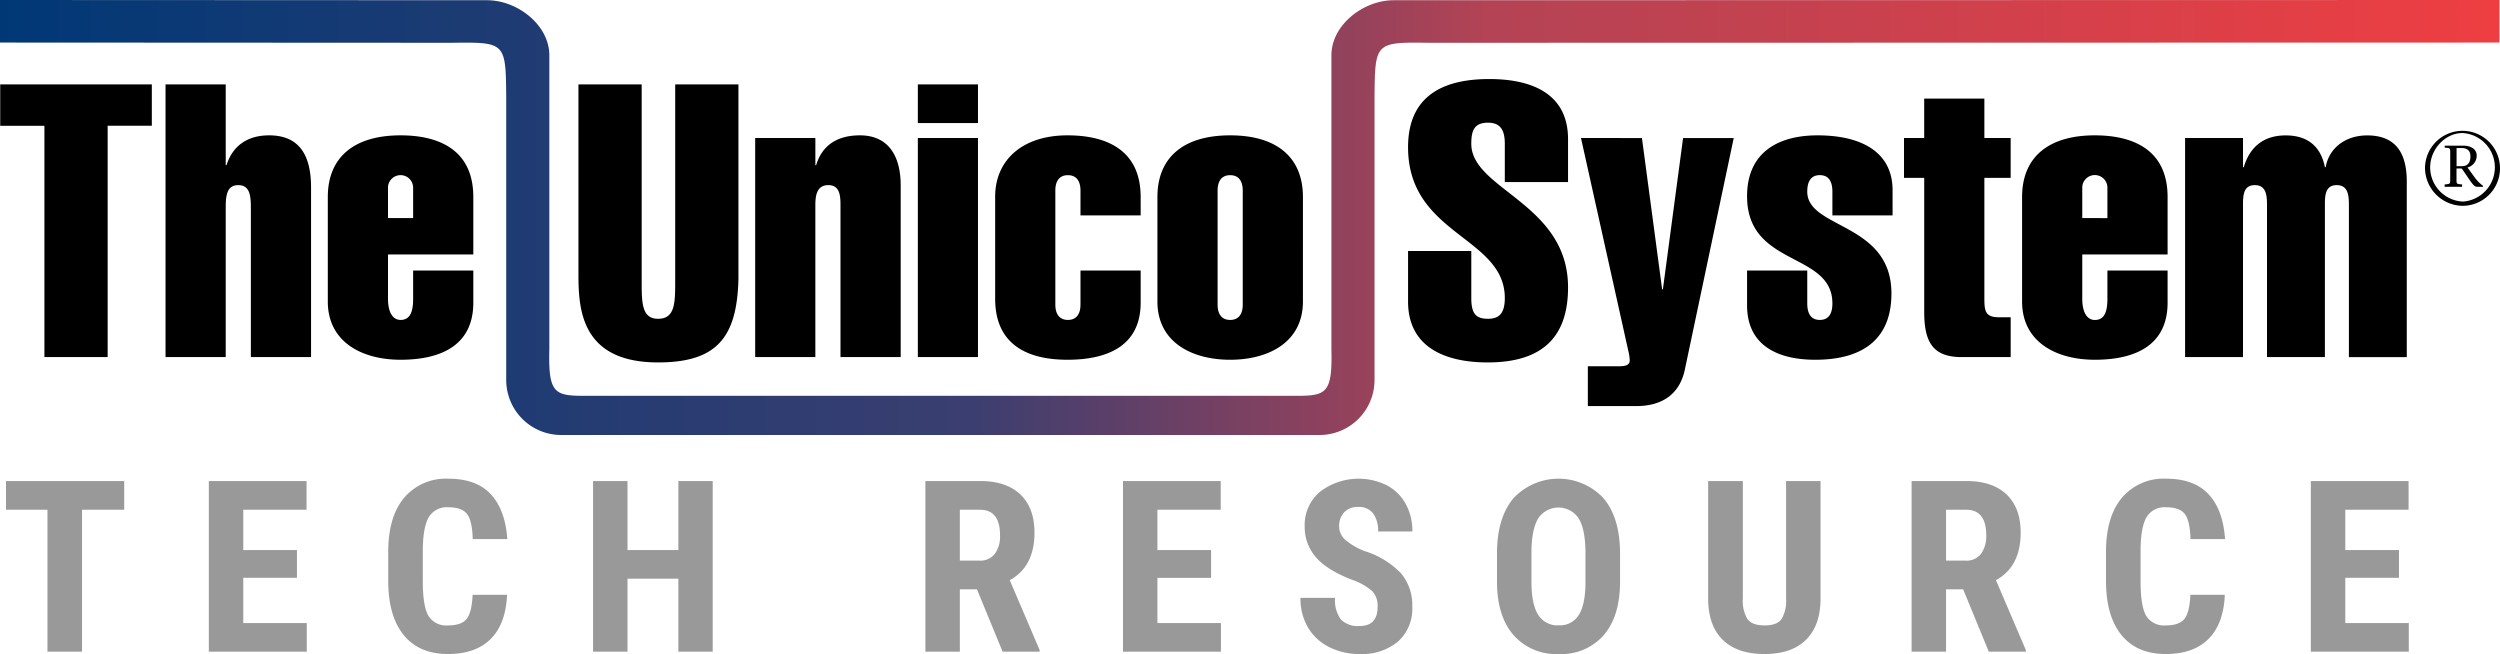
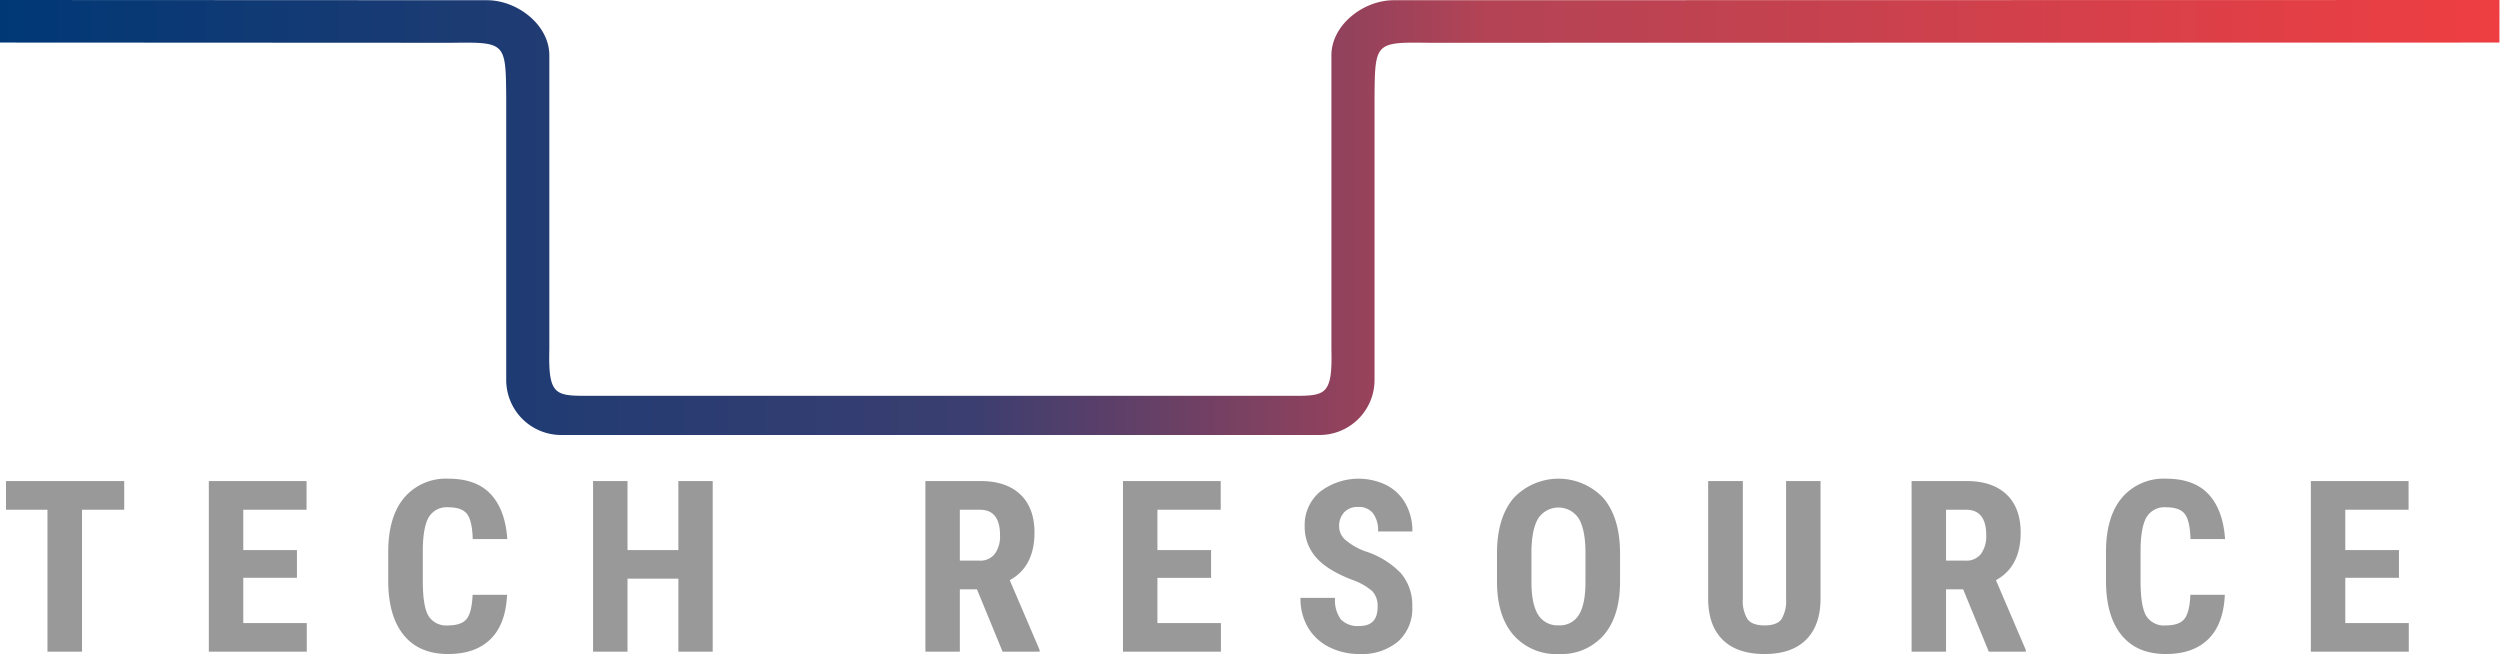
<svg xmlns="http://www.w3.org/2000/svg" id="unico-logo" viewBox="0 0 500.007 130.803">
  <defs>
    <style>
      .cls-1 {
        fill: url(#linear-gradient);
      }

      .cls-2 {
        fill: #999;
      }
    </style>
    <linearGradient id="linear-gradient" y1="44.5" x2="499.895" y2="44.5" gradientTransform="matrix(1, 0, 0, -1, 0, 88)" gradientUnits="userSpaceOnUse">
      <stop offset="0" stop-color="#003876" />
      <stop offset="0.389" stop-color="#3b3e70" />
      <stop offset="0.594" stop-color="#b34355" />
      <stop offset="1" stop-color="#ee3e42" />
    </linearGradient>
  </defs>
  <title>logo</title>
  <path class="cls-1" d="M499.9,0,278.738.045c-6.059,0-12.453,4.938-12.453,11.029v58.76c.248,9.859-1.339,9.327-9.275,9.325H119.142c-7.936,0-9.523.534-9.274-9.325V11.074c0-6.092-6.4-11.029-12.455-11.029L0,0V8.512l90.272.047c10.883-.139,10.883-.139,10.972,11.031V75.972A11,11,0,0,0,112.214,87H263.939A11,11,0,0,0,274.91,75.972V19.59C275,8.42,275,8.42,285.88,8.559l214.014-.047Z" />
-   <path d="M.044,25.154V16.881H30.366v8.272H21.529V71.415H8.882V25.154ZM33.108,71.415V16.881H45.145V33.043H45.3c1.218-3.829,4.113-5.973,8.532-5.973,6.094,0,8.38,4.058,8.38,10.415v33.93H50.173V41.775c0-2.375-.076-4.75-2.514-4.75s-2.514,2.375-2.514,4.75v29.64ZM77.6,50.888v8.886c0,2.6.914,4.211,2.514,4.211,1.9,0,2.514-1.608,2.514-4.211V54.106H94.664v6.432c0,8.273-6.094,11.413-14.551,11.413-7.7,0-14.551-3.524-14.551-11.641V39.4c0-7.889,5.18-12.331,14.551-12.331,7.694,0,14.551,2.909,14.551,12.331V50.888Zm5.028-7.276V37.638a2.516,2.516,0,0,0-5.028-.2q0,.1,0,.2v5.973Zm65.06,12.256c-.3,11.565-4.266,16.619-16.075,16.619-15.617,0-15.922-10.951-15.922-17.845V16.881h12.647V56.174c0,4.365,0,7.583,3.275,7.583,3.428,0,3.428-3.218,3.428-7.583V16.881h12.647Zm15.388-22.825h.152c1.143-3.829,4.038-5.973,8.761-5.973,5.409,0,8.152,3.752,8.152,10.033V71.415H168.1V41.008c0-1.916-.152-3.983-2.438-3.983s-2.59,2.067-2.59,3.983V71.415H151.038V27.605h12.037Zm20.493-8.425V16.881H195.6v7.736Zm0,46.8V27.605H195.6v43.81ZM216.1,38.1c0-1.608-.61-3.065-2.515-3.065s-2.515,1.457-2.515,3.065V60.923c0,1.608.61,3.062,2.515,3.062s2.515-1.454,2.515-3.062V54.106h12.036v6.432c0,8.273-6.094,11.413-14.627,11.413-8.99,0-14.474-3.752-14.474-12.177V39.323c0-7.2,5.332-12.254,14.474-12.254,7.771,0,14.627,2.909,14.627,12.331v3.675H216.1Zm44.49,22.212c0,8.117-6.857,11.641-14.551,11.641s-14.551-3.524-14.551-11.641V39.4c0-7.889,5.181-12.331,14.551-12.331S260.59,31.511,260.59,39.4Zm-17.066.613c0,1.608.61,3.062,2.515,3.062s2.513-1.454,2.513-3.062V38.1c0-1.608-.61-3.065-2.513-3.065s-2.515,1.457-2.515,3.065Zm57.442-24.51V28.754c0-2.682-.837-4.214-3.352-4.214-2.742,0-3.352,1.531-3.352,4.214,0,9.19,19.352,11.872,19.352,28.722,0,10.264-5.485,15.011-16.074,15.011-8.076,0-15.923-2.757-15.923-12.177V50.2h12.646v9.42c0,3.216.992,4.137,3.352,4.137,2.058,0,3.352-.92,3.352-4.137,0-12.331-19.35-12.562-19.35-30.178,0-9.879,6.475-13.633,16.227-13.633,8.533,0,15.77,2.911,15.77,12.025v8.579Zm27.426-8.807,4.038,30.253h.153l4.036-30.253H346.75L337,73.79c-.992,4.978-4.5,7.43-9.752,7.43h-9.676V73.254h6.247c1.6,0,2.133-.384,2.133-1.226a9.851,9.851,0,0,0-.3-1.916L316.2,27.605Zm38.092,15.47v-4.75c0-1.839-.61-3.3-2.515-3.3s-2.513,1.457-2.513,3.3c0,7.5,16.837,6.127,16.837,20.374,0,8.654-5.181,13.25-15.237,13.25-7.694,0-13.637-2.988-13.637-10.877V54.106h12.038v6.586c0,1.839.609,3.293,2.513,3.293s2.515-1.454,2.515-3.293c0-10.418-17.066-7.2-17.066-21.446,0-8.733,6.171-12.177,14.094-12.177,9.143,0,15.008,3.6,15.008,10.951v5.055Zm14.322-7.5V27.605h4.038v-7.89H396.88v7.89h5.258v7.966H396.88v23.9c0,2.605.076,3.983,2.9,3.983h2.362V71.42h-9.827c-6.02,0-7.467-3.37-7.467-9.115V35.571ZM416.459,50.9v8.886c0,2.6.913,4.211,2.515,4.211,1.9,0,2.513-1.608,2.513-4.211V54.106h12.038v6.432c0,8.273-6.094,11.413-14.551,11.413-7.7,0-14.551-3.524-14.551-11.641V39.4c0-7.889,5.179-12.331,14.551-12.331,7.694,0,14.551,2.909,14.551,12.331V50.888Zm5.028-7.276V37.638a2.516,2.516,0,1,0-5.028-.2c0,.066,0,.133,0,.2v5.973Zm27.122-10.187h.151c1.219-4.058,3.962-6.356,8.38-6.356,4.344,0,7.01,2.144,7.847,6.356h.153c.686-3.906,4.038-6.356,8.3-6.356,6.02,0,7.923,3.906,7.923,9.266v35.08H469.786V41.008c0-1.916-.153-3.983-2.439-3.983s-2.362,2.067-2.362,3.983V71.415H453.406V41.008c0-1.916-.153-3.983-2.439-3.983s-2.36,2.067-2.36,3.983V71.415H437.026V27.605h11.581Zm36.4.052a7.5,7.5,0,1,1,7.5,7.677,7.628,7.628,0,0,1-7.5-7.684Zm7.5,6.833a6.868,6.868,0,0,0,0-13.713c-3.493,0-6.471,3.252-6.471,6.879A6.859,6.859,0,0,0,492.5,40.31Zm-3.561-11.186h3.769c1.327,0,2.631.609,2.631,1.99A2.438,2.438,0,0,1,493.5,33.5l1.3,1.779a7.9,7.9,0,0,0,1.817,1.895v.187h-1.211c-.769,0-1.35-1.311-3.073-3.673h-1.025v2.059c0,1.076-.045,1.028,1.118,1.147v.468h-3.49v-.468c1.163-.118,1.116-.071,1.116-1.147V30.693c0-1.124.048-1.053-1.116-1.17Zm2.372,4.1h1.072c1.116,0,1.7-.654,1.7-1.988,0-1.03-.558-1.639-1.792-1.639h-.98Z" />
  <path class="cls-2" d="M24.844,101.951H16.406v28.383H9.492V101.951H1.2V96.209H24.844Zm34.545,13.617H48.655v9.047h12.7v5.719H41.765V96.209H61.311v5.742H48.655v8.063H59.389Zm42.024,3.4q-.258,5.835-3.282,8.836t-8.531,3q-5.788,0-8.871-3.809t-3.082-10.863v-5.742q0-7.032,3.187-10.84a10.925,10.925,0,0,1,8.86-3.809q5.578,0,8.473,3.117t3.292,8.954H94.545q-.093-3.611-1.113-4.981t-3.738-1.371a4.18,4.18,0,0,0-3.914,1.934q-1.149,1.934-1.219,6.363V116.2q0,5.087,1.137,6.985a4.176,4.176,0,0,0,3.9,1.9q2.72,0,3.75-1.324t1.172-4.793Zm41.131,11.367h-6.867v-14.6H125.505v14.6h-6.89V96.209h6.89v13.8h10.172v-13.8h6.867Zm52.85-12.469h-3.422v12.469h-6.89V96.209h10.992q5.179,0,8,2.684t2.824,7.628q0,6.8-4.945,9.516l5.976,13.969v.328h-7.406Zm-3.422-5.742h3.914a3.626,3.626,0,0,0,3.094-1.371,5.962,5.962,0,0,0,1.031-3.668q0-5.133-4.008-5.133h-4.031Zm50.249,3.445H231.487v9.047h12.7v5.719H224.6V96.209h19.547v5.742H231.487v8.063h10.734Zm33.3,5.813a4.272,4.272,0,0,0-1.066-3.152,12.267,12.267,0,0,0-3.879-2.215q-5.133-1.945-7.383-4.559a9.161,9.161,0,0,1-2.25-6.176,8.656,8.656,0,0,1,3.059-6.925,12.712,12.712,0,0,1,13.371-1.29,9.184,9.184,0,0,1,3.785,3.739,11.209,11.209,0,0,1,1.324,5.484h-6.867a5.661,5.661,0,0,0-1.019-3.644,3.573,3.573,0,0,0-2.942-1.254,3.682,3.682,0,0,0-2.812,1.066,4.009,4.009,0,0,0-1.008,2.871,3.535,3.535,0,0,0,1.125,2.543,12.942,12.942,0,0,0,3.984,2.356,17.072,17.072,0,0,1,7.254,4.429,9.869,9.869,0,0,1,2.262,6.68,8.807,8.807,0,0,1-2.836,6.961,11.226,11.226,0,0,1-7.711,2.508,13.266,13.266,0,0,1-6.023-1.36,10.191,10.191,0,0,1-4.254-3.89,11.3,11.3,0,0,1-1.535-5.977h6.914a6.517,6.517,0,0,0,1.148,4.289,4.7,4.7,0,0,0,3.75,1.336Q275.524,125.2,275.524,121.381Zm48.492-5.039q0,6.867-3.246,10.664a11.223,11.223,0,0,1-9.012,3.8,11.351,11.351,0,0,1-9.024-3.762q-3.28-3.762-3.328-10.535V110.67q0-7.032,3.258-10.981a12.332,12.332,0,0,1,18.024-.07q3.281,3.879,3.328,10.887Zm-6.914-5.719q0-4.617-1.313-6.867a4.848,4.848,0,0,0-8.133-.082q-1.312,2.167-1.359,6.6v6.071q0,4.476,1.336,6.6a4.529,4.529,0,0,0,4.125,2.122,4.416,4.416,0,0,0,4.008-2.075q1.313-2.073,1.336-6.433Zm47.014-14.414v23.625q-.047,5.32-2.929,8.145t-8.274,2.824q-5.484,0-8.379-2.86t-2.894-8.273V96.209h6.937v23.484a7.032,7.032,0,0,0,.938,4.149q.938,1.242,3.4,1.242t3.375-1.23a7.016,7.016,0,0,0,.938-4.043v-23.6Zm28.523,21.656h-3.422v12.469h-6.891V96.209h10.992q5.18,0,8,2.684t2.824,7.628q0,6.8-4.945,9.516l5.977,13.969v.328h-7.407Zm-3.422-5.742h3.914a3.626,3.626,0,0,0,3.094-1.371,5.962,5.962,0,0,0,1.031-3.668q0-5.133-4.008-5.133h-4.031Zm55.757,6.844q-.258,5.835-3.282,8.836t-8.531,3q-5.788,0-8.871-3.809t-3.082-10.863v-5.742q0-7.032,3.188-10.84a10.923,10.923,0,0,1,8.859-3.809q5.578,0,8.473,3.117t3.293,8.954h-6.915q-.093-3.611-1.113-4.981t-3.738-1.371a4.18,4.18,0,0,0-3.914,1.934q-1.149,1.934-1.219,6.363V116.2q0,5.087,1.137,6.985a4.176,4.176,0,0,0,3.9,1.9q2.719,0,3.75-1.324t1.172-4.793Zm34.827-3.4H469.066v9.047h12.7v5.719H462.176V96.209h19.547v5.742H469.066v8.063H479.8Z" />
</svg>